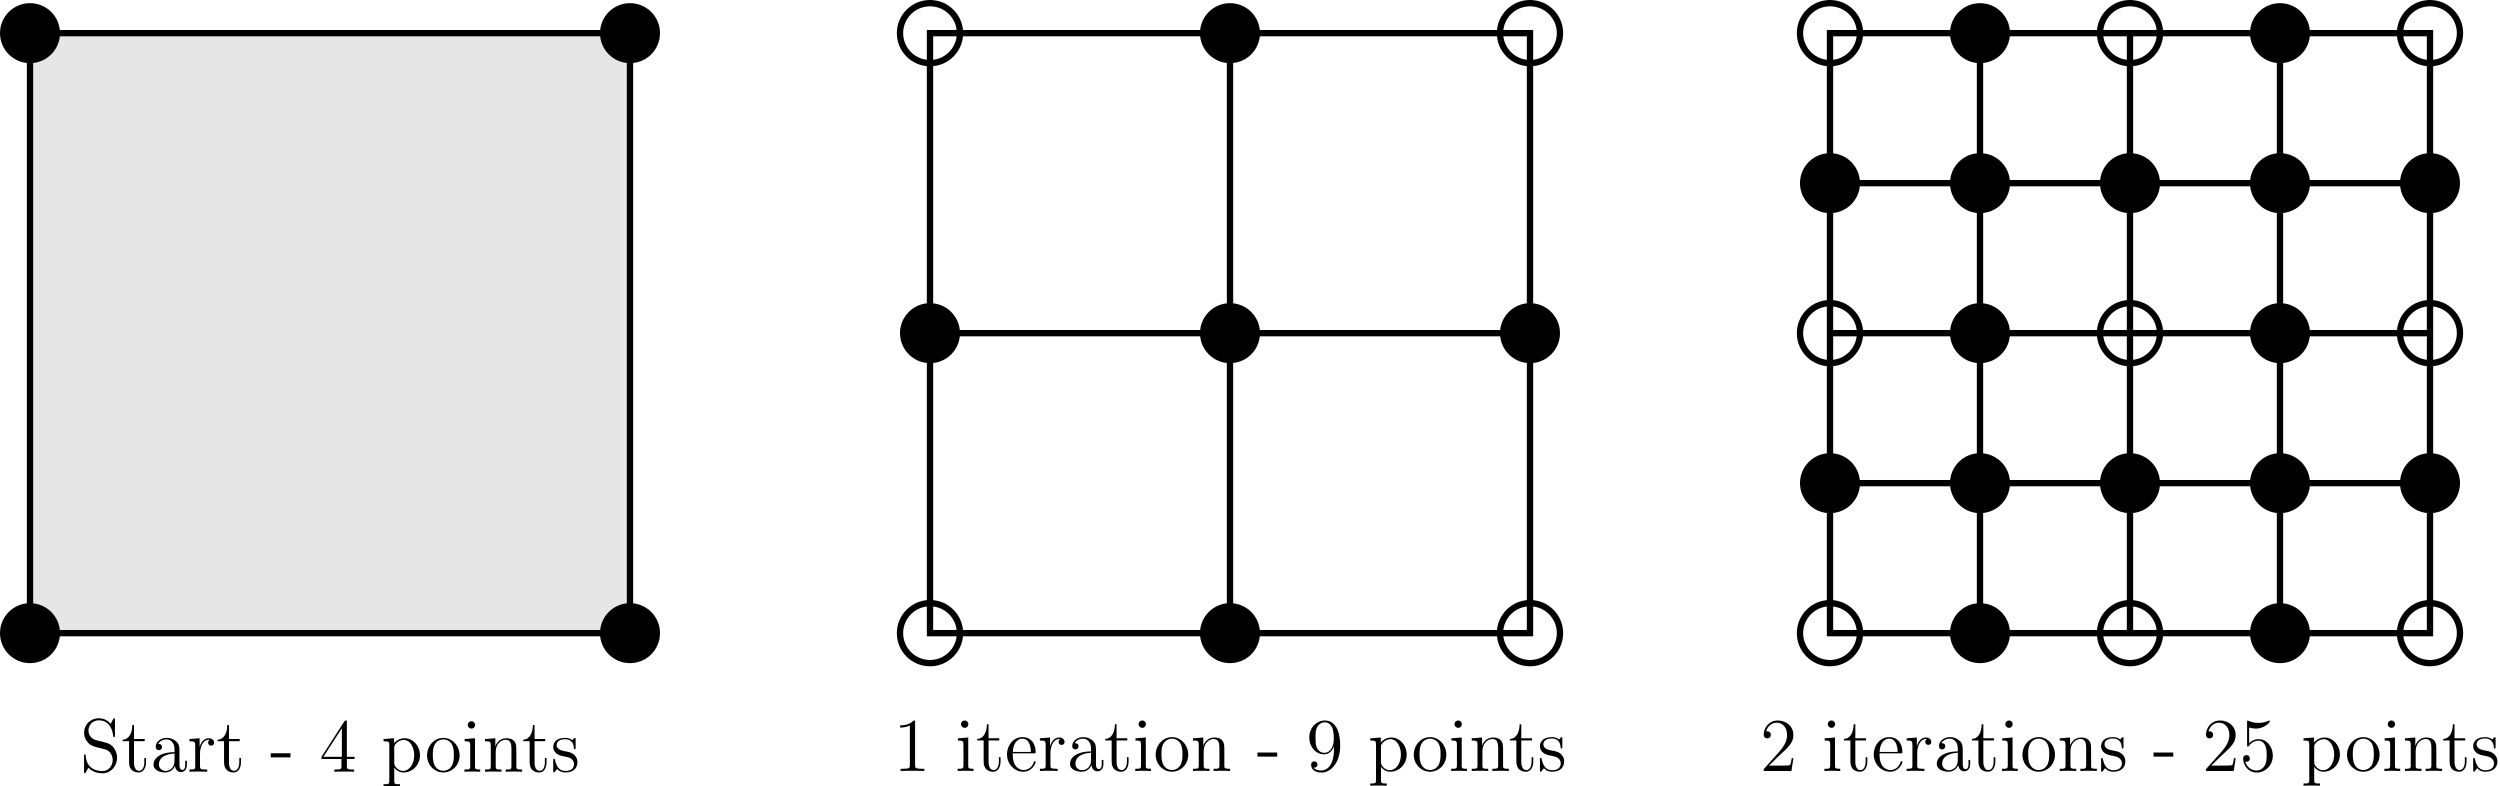
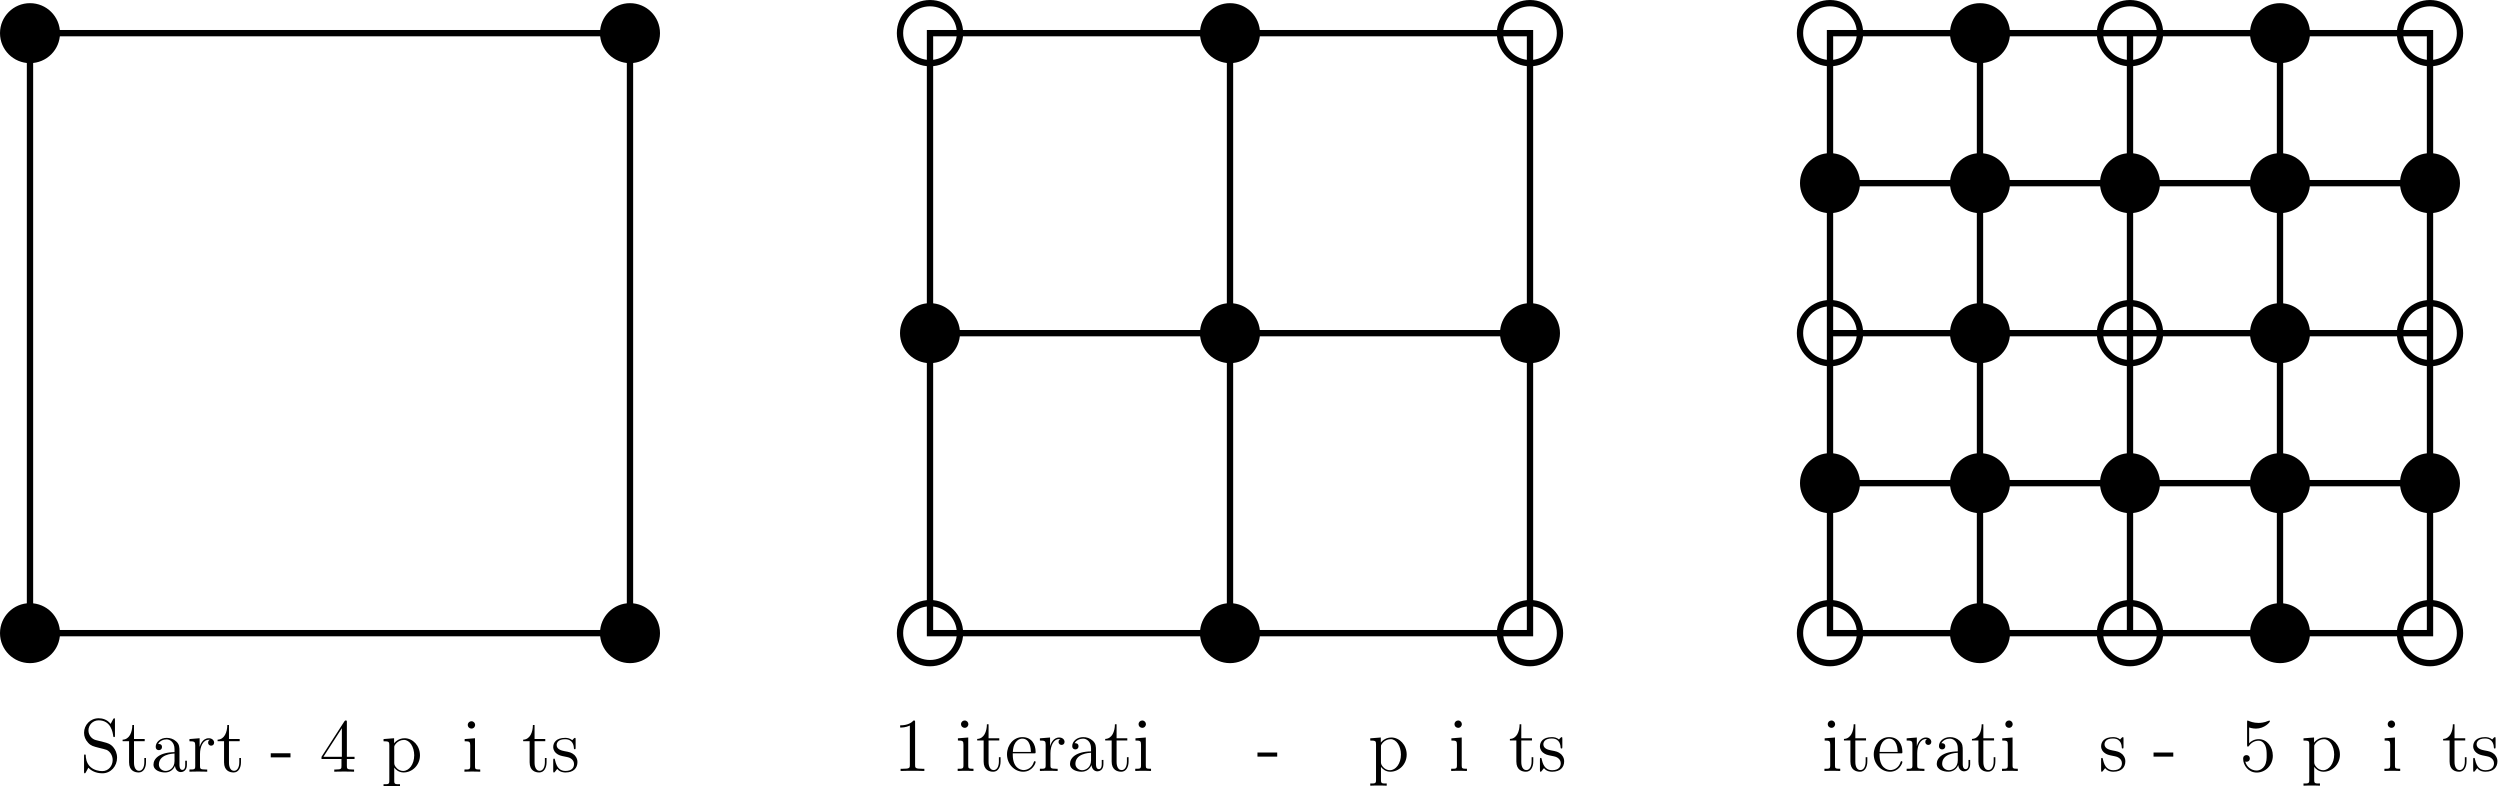
<svg xmlns="http://www.w3.org/2000/svg" xmlns:xlink="http://www.w3.org/1999/xlink" height="148.627pt" version="1.1" viewBox="-72 -72 472.447 148.627" width="472.447pt">
  <defs>
    <path d="M3.888 -2.711V-3.486H0.158V-2.711H3.888Z" id="g0-45" />
    <path d="M4.132 -9.196C4.132 -9.526 4.132 -9.54 3.845 -9.54C3.5 -9.153 2.783 -8.622 1.306 -8.622V-8.206C1.635 -8.206 2.353 -8.206 3.142 -8.579V-1.105C3.142 -0.588 3.099 -0.416 1.836 -0.416H1.392V0C1.779 -0.029 3.171 -0.029 3.644 -0.029S5.495 -0.029 5.882 0V-0.416H5.437C4.175 -0.416 4.132 -0.588 4.132 -1.105V-9.196Z" id="g0-49" />
-     <path d="M6.312 -2.41H5.997C5.954 -2.166 5.839 -1.377 5.695 -1.148C5.595 -1.019 4.777 -1.019 4.347 -1.019H1.693C2.08 -1.349 2.955 -2.267 3.328 -2.611C5.509 -4.619 6.312 -5.365 6.312 -6.786C6.312 -8.436 5.007 -9.54 3.343 -9.54S0.703 -8.12 0.703 -6.886C0.703 -6.155 1.334 -6.155 1.377 -6.155C1.679 -6.155 2.052 -6.37 2.052 -6.829C2.052 -7.23 1.779 -7.503 1.377 -7.503C1.248 -7.503 1.219 -7.503 1.176 -7.489C1.449 -8.464 2.224 -9.124 3.156 -9.124C4.376 -9.124 5.122 -8.106 5.122 -6.786C5.122 -5.566 4.419 -4.505 3.601 -3.587L0.703 -0.344V0H5.939L6.312 -2.41Z" id="g0-50" />
    <path d="M5.179 -9.339C5.179 -9.612 5.179 -9.684 4.978 -9.684C4.863 -9.684 4.82 -9.684 4.706 -9.512L0.387 -2.812V-2.396H4.16V-1.09C4.16 -0.56 4.132 -0.416 3.084 -0.416H2.798V0C3.127 -0.029 4.261 -0.029 4.663 -0.029S6.212 -0.029 6.542 0V-0.416H6.255C5.222 -0.416 5.179 -0.56 5.179 -1.09V-2.396H6.628V-2.812H5.179V-9.339ZM4.232 -8.22V-2.812H0.746L4.232 -8.22Z" id="g0-52" />
    <path d="M1.836 -8.22C2.453 -8.02 2.955 -8.005 3.113 -8.005C4.734 -8.005 5.767 -9.196 5.767 -9.397C5.767 -9.454 5.738 -9.526 5.652 -9.526C5.624 -9.526 5.595 -9.526 5.466 -9.468C4.663 -9.124 3.974 -9.081 3.601 -9.081C2.654 -9.081 1.98 -9.368 1.707 -9.483C1.607 -9.526 1.578 -9.526 1.564 -9.526C1.449 -9.526 1.449 -9.44 1.449 -9.21V-4.949C1.449 -4.691 1.449 -4.605 1.621 -4.605C1.693 -4.605 1.707 -4.619 1.851 -4.792C2.252 -5.38 2.927 -5.724 3.644 -5.724C4.404 -5.724 4.777 -5.021 4.892 -4.777C5.136 -4.218 5.15 -3.515 5.15 -2.97S5.15 -1.607 4.749 -0.961C4.433 -0.445 3.873 -0.086 3.242 -0.086C2.295 -0.086 1.363 -0.732 1.105 -1.779C1.176 -1.75 1.262 -1.736 1.334 -1.736C1.578 -1.736 1.965 -1.879 1.965 -2.367C1.965 -2.769 1.693 -2.998 1.334 -2.998C1.076 -2.998 0.703 -2.869 0.703 -2.31C0.703 -1.09 1.679 0.301 3.271 0.301C4.892 0.301 6.312 -1.062 6.312 -2.884C6.312 -4.591 5.165 -6.011 3.658 -6.011C2.841 -6.011 2.209 -5.652 1.836 -5.251V-8.22Z" id="g0-53" />
-     <path d="M5.251 -4.175C5.251 -0.789 3.744 -0.086 2.884 -0.086C2.539 -0.086 1.779 -0.129 1.42 -0.631H1.506C1.607 -0.603 2.123 -0.689 2.123 -1.219C2.123 -1.535 1.908 -1.808 1.535 -1.808S0.933 -1.564 0.933 -1.191C0.933 -0.301 1.65 0.301 2.898 0.301C4.691 0.301 6.427 -1.607 6.427 -4.72C6.427 -8.579 4.82 -9.54 3.558 -9.54C1.98 -9.54 0.588 -8.22 0.588 -6.327S1.922 -3.142 3.357 -3.142C4.419 -3.142 4.964 -3.917 5.251 -4.648V-4.175ZM3.414 -3.429C2.511 -3.429 2.123 -4.16 1.994 -4.433C1.765 -4.978 1.765 -5.667 1.765 -6.312C1.765 -7.116 1.765 -7.804 2.138 -8.393C2.396 -8.78 2.783 -9.196 3.558 -9.196C4.376 -9.196 4.792 -8.479 4.935 -8.149C5.222 -7.446 5.222 -6.226 5.222 -6.011C5.222 -4.806 4.677 -3.429 3.414 -3.429Z" id="g0-57" />
    <path d="M2.984 -5.982C2.252 -6.169 1.607 -6.886 1.607 -7.804C1.607 -8.809 2.41 -9.712 3.529 -9.712C5.882 -9.712 6.198 -7.388 6.284 -6.771C6.312 -6.599 6.312 -6.542 6.456 -6.542C6.614 -6.542 6.614 -6.614 6.614 -6.872V-9.77C6.614 -10.028 6.614 -10.1 6.47 -10.1C6.427 -10.1 6.37 -10.1 6.269 -9.913L5.796 -9.038C5.107 -9.928 4.16 -10.1 3.529 -10.1C1.937 -10.1 0.775 -8.823 0.775 -7.36C0.775 -6.671 1.019 -6.04 1.549 -5.466C2.052 -4.906 2.554 -4.777 3.572 -4.519C4.074 -4.404 4.863 -4.203 5.064 -4.117C5.738 -3.787 6.183 -3.013 6.183 -2.209C6.183 -1.133 5.423 -0.115 4.232 -0.115C3.587 -0.115 2.697 -0.273 1.994 -0.889C1.162 -1.635 1.105 -2.668 1.09 -3.142C1.076 -3.257 0.961 -3.257 0.933 -3.257C0.775 -3.257 0.775 -3.185 0.775 -2.927V-0.029C0.775 0.23 0.775 0.301 0.918 0.301C1.004 0.301 1.019 0.273 1.119 0.1C1.176 -0.014 1.478 -0.545 1.592 -0.76C2.109 -0.187 3.013 0.301 4.246 0.301C5.853 0.301 7.015 -1.062 7.015 -2.64C7.015 -3.515 6.685 -4.16 6.298 -4.634C5.767 -5.279 5.122 -5.437 4.562 -5.581L2.984 -5.982Z" id="g0-83" />
    <path d="M5.538 -3.83C5.538 -4.605 5.538 -5.179 4.906 -5.738C4.404 -6.198 3.759 -6.398 3.127 -6.398C1.951 -6.398 1.047 -5.624 1.047 -4.691C1.047 -4.275 1.32 -4.074 1.65 -4.074C1.994 -4.074 2.238 -4.318 2.238 -4.663C2.238 -5.251 1.722 -5.251 1.506 -5.251C1.836 -5.853 2.525 -6.111 3.099 -6.111C3.759 -6.111 4.605 -5.566 4.605 -4.275V-3.701C1.722 -3.658 0.631 -2.453 0.631 -1.349C0.631 -0.215 1.951 0.143 2.826 0.143C3.773 0.143 4.419 -0.43 4.691 -1.119C4.749 -0.445 5.193 0.072 5.81 0.072C6.111 0.072 6.944 -0.129 6.944 -1.277V-2.08H6.628V-1.277C6.628 -0.459 6.284 -0.344 6.083 -0.344C5.538 -0.344 5.538 -1.105 5.538 -1.32V-3.83ZM4.605 -2.023C4.605 -0.617 3.558 -0.143 2.941 -0.143C2.238 -0.143 1.65 -0.66 1.65 -1.349C1.65 -3.242 4.089 -3.414 4.605 -3.443V-2.023Z" id="g0-97" />
    <path d="M5.495 -3.328C5.81 -3.328 5.839 -3.328 5.839 -3.601C5.839 -5.05 5.064 -6.398 3.328 -6.398C1.693 -6.398 0.43 -4.921 0.43 -3.142C0.43 -1.248 1.894 0.143 3.486 0.143C5.193 0.143 5.839 -1.406 5.839 -1.707C5.839 -1.793 5.767 -1.851 5.681 -1.851C5.566 -1.851 5.538 -1.779 5.509 -1.707C5.136 -0.502 4.175 -0.172 3.572 -0.172S1.521 -0.574 1.521 -3.056V-3.328H5.495ZM1.535 -3.601C1.65 -5.853 2.912 -6.111 3.314 -6.111C4.849 -6.111 4.935 -4.089 4.949 -3.601H1.535Z" id="g0-101" />
    <path d="M2.496 -8.837C2.496 -9.21 2.195 -9.54 1.793 -9.54C1.42 -9.54 1.105 -9.239 1.105 -8.852C1.105 -8.421 1.449 -8.149 1.793 -8.149C2.238 -8.149 2.496 -8.522 2.496 -8.837ZM0.516 -6.169V-5.753C1.435 -5.753 1.564 -5.667 1.564 -4.964V-1.062C1.564 -0.416 1.406 -0.416 0.473 -0.416V0C0.875 -0.029 1.564 -0.029 1.98 -0.029C2.138 -0.029 2.97 -0.029 3.457 0V-0.416C2.525 -0.416 2.468 -0.488 2.468 -1.047V-6.327L0.516 -6.169Z" id="g0-105" />
-     <path d="M6.384 -3.486C6.384 -4.82 6.384 -5.222 6.054 -5.681C5.638 -6.241 4.964 -6.327 4.476 -6.327C3.084 -6.327 2.539 -5.136 2.425 -4.849H2.41V-6.327L0.459 -6.169V-5.753C1.435 -5.753 1.549 -5.652 1.549 -4.949V-1.062C1.549 -0.416 1.392 -0.416 0.459 -0.416V0C0.832 -0.029 1.607 -0.029 2.008 -0.029C2.425 -0.029 3.199 -0.029 3.572 0V-0.416C2.654 -0.416 2.482 -0.416 2.482 -1.062V-3.73C2.482 -5.236 3.472 -6.04 4.361 -6.04S5.452 -5.308 5.452 -4.433V-1.062C5.452 -0.416 5.294 -0.416 4.361 -0.416V0C4.734 -0.029 5.509 -0.029 5.911 -0.029C6.327 -0.029 7.101 -0.029 7.474 0V-0.416C6.757 -0.416 6.398 -0.416 6.384 -0.846V-3.486Z" id="g0-110" />
-     <path d="M6.585 -3.07C6.585 -4.921 5.179 -6.398 3.515 -6.398C1.793 -6.398 0.43 -4.878 0.43 -3.07C0.43 -1.234 1.865 0.143 3.5 0.143C5.193 0.143 6.585 -1.262 6.585 -3.07ZM3.515 -0.172C2.984 -0.172 2.338 -0.402 1.922 -1.105C1.535 -1.75 1.521 -2.597 1.521 -3.199C1.521 -3.744 1.521 -4.619 1.965 -5.265C2.367 -5.882 2.998 -6.111 3.5 -6.111C4.06 -6.111 4.663 -5.853 5.05 -5.294C5.495 -4.634 5.495 -3.73 5.495 -3.199C5.495 -2.697 5.495 -1.808 5.122 -1.133C4.72 -0.445 4.06 -0.172 3.515 -0.172Z" id="g0-111" />
    <path d="M3.515 2.367C2.597 2.367 2.425 2.367 2.425 1.722V-0.775C2.683 -0.416 3.271 0.143 4.189 0.143C5.839 0.143 7.288 -1.248 7.288 -3.099C7.288 -4.921 5.939 -6.327 4.376 -6.327C3.113 -6.327 2.439 -5.423 2.396 -5.365V-6.327L0.402 -6.169V-5.753C1.406 -5.753 1.492 -5.652 1.492 -5.021V1.722C1.492 2.367 1.334 2.367 0.402 2.367V2.783C0.775 2.754 1.549 2.754 1.951 2.754C2.367 2.754 3.142 2.754 3.515 2.783V2.367ZM2.425 -4.576C2.425 -4.849 2.425 -4.863 2.582 -5.093C3.013 -5.738 3.716 -6.011 4.261 -6.011C5.337 -6.011 6.198 -4.706 6.198 -3.099C6.198 -1.392 5.222 -0.143 4.117 -0.143C3.673 -0.143 3.257 -0.33 2.97 -0.603C2.64 -0.933 2.425 -1.219 2.425 -1.621V-4.576Z" id="g0-112" />
    <path d="M2.396 -3.343C2.396 -4.734 2.97 -6.04 4.074 -6.04C4.189 -6.04 4.218 -6.04 4.275 -6.025C4.16 -5.968 3.931 -5.882 3.931 -5.495C3.931 -5.079 4.261 -4.921 4.49 -4.921C4.777 -4.921 5.064 -5.107 5.064 -5.495C5.064 -5.925 4.677 -6.327 4.06 -6.327C2.841 -6.327 2.425 -5.007 2.338 -4.734H2.324V-6.327L0.402 -6.169V-5.753C1.377 -5.753 1.492 -5.652 1.492 -4.949V-1.062C1.492 -0.416 1.334 -0.416 0.402 -0.416V0C0.803 -0.029 1.592 -0.029 2.023 -0.029C2.41 -0.029 3.429 -0.029 3.759 0V-0.416H3.472C2.425 -0.416 2.396 -0.574 2.396 -1.09V-3.343Z" id="g0-114" />
    <path d="M4.706 -6.068C4.706 -6.327 4.706 -6.398 4.562 -6.398C4.447 -6.398 4.175 -6.083 4.074 -5.954C3.63 -6.312 3.185 -6.398 2.726 -6.398C0.99 -6.398 0.473 -5.452 0.473 -4.663C0.473 -4.505 0.473 -4.003 1.019 -3.5C1.478 -3.099 1.965 -2.998 2.625 -2.869C3.414 -2.711 3.601 -2.668 3.96 -2.381C4.218 -2.166 4.404 -1.851 4.404 -1.449C4.404 -0.832 4.046 -0.143 2.783 -0.143C1.836 -0.143 1.148 -0.689 0.832 -2.123C0.775 -2.381 0.775 -2.396 0.76 -2.41C0.732 -2.468 0.674 -2.468 0.631 -2.468C0.473 -2.468 0.473 -2.396 0.473 -2.138V-0.187C0.473 0.072 0.473 0.143 0.617 0.143C0.689 0.143 0.703 0.129 0.947 -0.172C1.019 -0.273 1.019 -0.301 1.234 -0.531C1.779 0.143 2.554 0.143 2.798 0.143C4.304 0.143 5.05 -0.689 5.05 -1.822C5.05 -2.597 4.576 -3.056 4.447 -3.185C3.931 -3.63 3.544 -3.716 2.597 -3.888C2.166 -3.974 1.119 -4.175 1.119 -5.036C1.119 -5.48 1.42 -6.14 2.711 -6.14C4.275 -6.14 4.361 -4.806 4.39 -4.361C4.404 -4.246 4.505 -4.246 4.548 -4.246C4.706 -4.246 4.706 -4.318 4.706 -4.576V-6.068Z" id="g0-115" />
    <path d="M2.41 -5.767H4.433V-6.183H2.41V-8.823H2.095C2.08 -7.474 1.564 -6.097 0.258 -6.054V-5.767H1.478V-1.779C1.478 -0.187 2.539 0.143 3.3 0.143C4.203 0.143 4.677 -0.746 4.677 -1.779V-2.597H4.361V-1.808C4.361 -0.775 3.945 -0.172 3.386 -0.172C2.41 -0.172 2.41 -1.506 2.41 -1.75V-5.767Z" id="g0-116" />
  </defs>
  <g id="page1">
-     <path d="M-66.332 47.652V-65.734H47.054V47.652Z" fill-opacity="0.1" />
    <path d="M-66.332 47.652V-65.734H47.054V47.652ZM103.75 47.652V-65.734H217.137V47.652ZM103.75 -9.039H217.137M160.445 47.652V-65.734M273.832 47.652V-65.734H387.219V47.652ZM302.176 47.652V-65.734M273.832 19.305H387.219M330.523 47.652V-65.734M273.832 -9.039H387.219M358.871 47.652V-65.734M273.832 -37.387H387.219" fill="none" stroke="#000000" stroke-miterlimit="10" stroke-width="1.196" />
    <path d="M-60.66 47.652C-60.66 44.523 -63.199 41.984 -66.332 41.984C-69.461 41.984 -72 44.523 -72 47.652C-72 50.785 -69.461 53.32 -66.332 53.32C-63.199 53.32 -60.66 50.785 -60.66 47.652ZM-60.66 -65.734C-60.66 -68.867 -63.199 -71.402 -66.332 -71.402C-69.461 -71.402 -72 -68.867 -72 -65.734C-72 -62.601 -69.461 -60.066 -66.332 -60.066C-63.199 -60.066 -60.66 -62.601 -60.66 -65.734ZM52.726 47.652C52.726 44.523 50.187 41.984 47.054 41.984C43.926 41.984 41.387 44.523 41.387 47.652C41.387 50.785 43.926 53.32 47.054 53.32C50.187 53.32 52.726 50.785 52.726 47.652ZM52.726 -65.734C52.726 -68.867 50.187 -71.402 47.054 -71.402C43.926 -71.402 41.387 -68.867 41.387 -65.734C41.387 -62.601 43.926 -60.066 47.054 -60.066C50.187 -60.066 52.726 -62.601 52.726 -65.734ZM109.418 -9.039C109.418 -12.172 106.883 -14.711 103.75 -14.711C100.617 -14.711 98.082 -12.172 98.082 -9.039C98.082 -5.91 100.617 -3.371 103.75 -3.371C106.883 -3.371 109.418 -5.91 109.418 -9.039ZM166.113 47.652C166.113 44.523 163.574 41.984 160.445 41.984C157.312 41.984 154.773 44.523 154.773 47.652C154.773 50.785 157.312 53.32 160.445 53.32C163.574 53.32 166.113 50.785 166.113 47.652ZM166.113 -9.039C166.113 -12.172 163.574 -14.711 160.445 -14.711C157.312 -14.711 154.773 -12.172 154.773 -9.039C154.773 -5.91 157.312 -3.371 160.445 -3.371C163.574 -3.371 166.113 -5.91 166.113 -9.039ZM166.113 -65.734C166.113 -68.867 163.574 -71.402 160.445 -71.402C157.312 -71.402 154.773 -68.867 154.773 -65.734C154.773 -62.601 157.312 -60.066 160.445 -60.066C163.574 -60.066 166.113 -62.601 166.113 -65.734ZM222.804 -9.039C222.804 -12.172 220.269 -14.711 217.137 -14.711C214.008 -14.711 211.469 -12.172 211.469 -9.039C211.469 -5.91 214.008 -3.371 217.137 -3.371C220.269 -3.371 222.804 -5.91 222.804 -9.039ZM279.5 19.305C279.5 16.176 276.961 13.637 273.832 13.637C270.699 13.637 268.16 16.176 268.16 19.305C268.16 22.438 270.699 24.977 273.832 24.977C276.961 24.977 279.5 22.438 279.5 19.305ZM279.5 -37.387C279.5 -40.52 276.961 -43.059 273.832 -43.059C270.699 -43.059 268.16 -40.52 268.16 -37.387C268.16 -34.258 270.699 -31.719 273.832 -31.719C276.961 -31.719 279.5 -34.258 279.5 -37.387ZM307.847 47.652C307.847 44.523 305.308 41.984 302.176 41.984C299.047 41.984 296.508 44.523 296.508 47.652C296.508 50.785 299.047 53.32 302.176 53.32C305.308 53.32 307.847 50.785 307.847 47.652ZM307.847 19.305C307.847 16.176 305.308 13.637 302.176 13.637C299.047 13.637 296.508 16.176 296.508 19.305C296.508 22.438 299.047 24.977 302.176 24.977C305.308 24.977 307.847 22.438 307.847 19.305ZM307.847 -9.039C307.847 -12.172 305.308 -14.711 302.176 -14.711C299.047 -14.711 296.508 -12.172 296.508 -9.039C296.508 -5.91 299.047 -3.371 302.176 -3.371C305.308 -3.371 307.847 -5.91 307.847 -9.039ZM307.847 -37.387C307.847 -40.52 305.308 -43.059 302.176 -43.059C299.047 -43.059 296.508 -40.52 296.508 -37.387C296.508 -34.258 299.047 -31.719 302.176 -31.719C305.308 -31.719 307.847 -34.258 307.847 -37.387ZM307.847 -65.734C307.847 -68.867 305.308 -71.402 302.176 -71.402C299.047 -71.402 296.508 -68.867 296.508 -65.734C296.508 -62.601 299.047 -60.066 302.176 -60.066C305.308 -60.066 307.847 -62.601 307.847 -65.734ZM336.195 19.305C336.195 16.176 333.656 13.637 330.523 13.637C327.394 13.637 324.855 16.176 324.855 19.305C324.855 22.438 327.394 24.977 330.523 24.977C333.656 24.977 336.195 22.438 336.195 19.305ZM336.195 -37.387C336.195 -40.52 333.656 -43.059 330.523 -43.059C327.394 -43.059 324.855 -40.52 324.855 -37.387C324.855 -34.258 327.394 -31.719 330.523 -31.719C333.656 -31.719 336.195 -34.258 336.195 -37.387ZM364.539 47.652C364.539 44.523 362.004 41.984 358.871 41.984C355.742 41.984 353.203 44.523 353.203 47.652C353.203 50.785 355.742 53.32 358.871 53.32C362.004 53.32 364.539 50.785 364.539 47.652ZM364.539 19.305C364.539 16.176 362.004 13.637 358.871 13.637C355.742 13.637 353.203 16.176 353.203 19.305C353.203 22.438 355.742 24.977 358.871 24.977C362.004 24.977 364.539 22.438 364.539 19.305ZM364.539 -9.039C364.539 -12.172 362.004 -14.711 358.871 -14.711C355.742 -14.711 353.203 -12.172 353.203 -9.039C353.203 -5.91 355.742 -3.371 358.871 -3.371C362.004 -3.371 364.539 -5.91 364.539 -9.039ZM364.539 -37.387C364.539 -40.52 362.004 -43.059 358.871 -43.059C355.742 -43.059 353.203 -40.52 353.203 -37.387C353.203 -34.258 355.742 -31.719 358.871 -31.719C362.004 -31.719 364.539 -34.258 364.539 -37.387ZM364.539 -65.734C364.539 -68.867 362.004 -71.402 358.871 -71.402C355.742 -71.402 353.203 -68.867 353.203 -65.734C353.203 -62.601 355.742 -60.066 358.871 -60.066C362.004 -60.066 364.539 -62.601 364.539 -65.734ZM392.887 19.305C392.887 16.176 390.347 13.637 387.219 13.637C384.086 13.637 381.551 16.176 381.551 19.305C381.551 22.438 384.086 24.977 387.219 24.977C390.347 24.977 392.887 22.438 392.887 19.305ZM392.887 -37.387C392.887 -40.52 390.347 -43.059 387.219 -43.059C384.086 -43.059 381.551 -40.52 381.551 -37.387C381.551 -34.258 384.086 -31.719 387.219 -31.719C390.347 -31.719 392.887 -34.258 392.887 -37.387Z" />
    <path d="M109.418 47.652C109.418 44.523 106.883 41.984 103.75 41.984C100.617 41.984 98.082 44.523 98.082 47.652C98.082 50.785 100.617 53.32 103.75 53.32C106.883 53.32 109.418 50.785 109.418 47.652ZM109.418 -65.734C109.418 -68.867 106.883 -71.402 103.75 -71.402C100.617 -71.402 98.082 -68.867 98.082 -65.734C98.082 -62.601 100.617 -60.066 103.75 -60.066C106.883 -60.066 109.418 -62.601 109.418 -65.734ZM222.804 47.652C222.804 44.523 220.269 41.984 217.137 41.984C214.008 41.984 211.469 44.523 211.469 47.652C211.469 50.785 214.008 53.32 217.137 53.32C220.269 53.32 222.804 50.785 222.804 47.652ZM222.804 -65.734C222.804 -68.867 220.269 -71.402 217.137 -71.402C214.008 -71.402 211.469 -68.867 211.469 -65.734C211.469 -62.601 214.008 -60.066 217.137 -60.066C220.269 -60.066 222.804 -62.601 222.804 -65.734ZM279.5 47.652C279.5 44.523 276.961 41.984 273.832 41.984C270.699 41.984 268.16 44.523 268.16 47.652C268.16 50.785 270.699 53.32 273.832 53.32C276.961 53.32 279.5 50.785 279.5 47.652ZM279.5 -9.039C279.5 -12.172 276.961 -14.711 273.832 -14.711C270.699 -14.711 268.16 -12.172 268.16 -9.039C268.16 -5.91 270.699 -3.371 273.832 -3.371C276.961 -3.371 279.5 -5.91 279.5 -9.039ZM279.5 -65.734C279.5 -68.867 276.961 -71.402 273.832 -71.402C270.699 -71.402 268.16 -68.867 268.16 -65.734C268.16 -62.601 270.699 -60.066 273.832 -60.066C276.961 -60.066 279.5 -62.601 279.5 -65.734ZM336.195 47.652C336.195 44.523 333.656 41.984 330.523 41.984C327.394 41.984 324.855 44.523 324.855 47.652C324.855 50.785 327.394 53.32 330.523 53.32C333.656 53.32 336.195 50.785 336.195 47.652ZM336.195 -9.039C336.195 -12.172 333.656 -14.711 330.523 -14.711C327.394 -14.711 324.855 -12.172 324.855 -9.039C324.855 -5.91 327.394 -3.371 330.523 -3.371C333.656 -3.371 336.195 -5.91 336.195 -9.039ZM336.195 -65.734C336.195 -68.867 333.656 -71.402 330.523 -71.402C327.394 -71.402 324.855 -68.867 324.855 -65.734C324.855 -62.601 327.394 -60.066 330.523 -60.066C333.656 -60.066 336.195 -62.601 336.195 -65.734ZM392.887 47.652C392.887 44.523 390.347 41.984 387.219 41.984C384.086 41.984 381.551 44.523 381.551 47.652C381.551 50.785 384.086 53.32 387.219 53.32C390.347 53.32 392.887 50.785 392.887 47.652ZM392.887 -9.039C392.887 -12.172 390.347 -14.711 387.219 -14.711C384.086 -14.711 381.551 -12.172 381.551 -9.039C381.551 -5.91 384.086 -3.371 387.219 -3.371C390.347 -3.371 392.887 -5.91 392.887 -9.039ZM392.887 -65.734C392.887 -68.867 390.347 -71.402 387.219 -71.402C384.086 -71.402 381.551 -68.867 381.551 -65.734C381.551 -62.601 384.086 -60.066 387.219 -60.066C390.347 -60.066 392.887 -62.601 392.887 -65.734Z" fill="none" stroke="#000000" stroke-miterlimit="10" stroke-width="1.196" />
    <g transform="matrix(1 0 0 1 9.44 26.184)">
      <use x="-66.331" xlink:href="#g0-83" y="47.653" />
      <use x="-58.527" xlink:href="#g0-116" y="47.653" />
      <use x="-53.064" xlink:href="#g0-97" y="47.653" />
      <use x="-46.04" xlink:href="#g0-114" y="47.653" />
      <use x="-40.578" xlink:href="#g0-116" y="47.653" />
      <use x="-30.432" xlink:href="#g0-45" y="47.653" />
      <use x="-21.068" xlink:href="#g0-52" y="47.653" />
      <use x="-9.362" xlink:href="#g0-112" y="47.653" />
      <use x="-1.168" xlink:href="#g0-111" y="47.653" />
      <use x="5.856" xlink:href="#g0-105" y="47.653" />
      <use x="9.758" xlink:href="#g0-110" y="47.653" />
      <use x="17.172" xlink:href="#g0-116" y="47.653" />
      <use x="22.635" xlink:href="#g0-115" y="47.653" />
    </g>
    <g transform="matrix(1 0 0 1 163.132 26.044)">
      <use x="-66.331" xlink:href="#g0-49" y="47.653" />
      <use x="-54.625" xlink:href="#g0-105" y="47.653" />
      <use x="-50.723" xlink:href="#g0-116" y="47.653" />
      <use x="-45.26" xlink:href="#g0-101" y="47.653" />
      <use x="-39.017" xlink:href="#g0-114" y="47.653" />
      <use x="-33.554" xlink:href="#g0-97" y="47.653" />
      <use x="-26.53" xlink:href="#g0-116" y="47.653" />
      <use x="-21.068" xlink:href="#g0-105" y="47.653" />
      <use x="-17.166" xlink:href="#g0-111" y="47.653" />
      <use x="-10.142" xlink:href="#g0-110" y="47.653" />
      <use x="2.344" xlink:href="#g0-45" y="47.653" />
      <use x="11.709" xlink:href="#g0-57" y="47.653" />
      <use x="23.415" xlink:href="#g0-112" y="47.653" />
      <use x="31.609" xlink:href="#g0-111" y="47.653" />
      <use x="38.633" xlink:href="#g0-105" y="47.653" />
      <use x="42.535" xlink:href="#g0-110" y="47.653" />
      <use x="49.948" xlink:href="#g0-116" y="47.653" />
      <use x="55.411" xlink:href="#g0-115" y="47.653" />
    </g>
    <g transform="matrix(1 0 0 1 326.931 26.044)">
      <use x="-66.331" xlink:href="#g0-50" y="47.653" />
      <use x="-54.625" xlink:href="#g0-105" y="47.653" />
      <use x="-50.723" xlink:href="#g0-116" y="47.653" />
      <use x="-45.26" xlink:href="#g0-101" y="47.653" />
      <use x="-39.017" xlink:href="#g0-114" y="47.653" />
      <use x="-33.554" xlink:href="#g0-97" y="47.653" />
      <use x="-26.53" xlink:href="#g0-116" y="47.653" />
      <use x="-21.068" xlink:href="#g0-105" y="47.653" />
      <use x="-17.166" xlink:href="#g0-111" y="47.653" />
      <use x="-10.142" xlink:href="#g0-110" y="47.653" />
      <use x="-2.338" xlink:href="#g0-115" y="47.653" />
      <use x="7.885" xlink:href="#g0-45" y="47.653" />
      <use x="17.25" xlink:href="#g0-50" y="47.653" />
      <use x="24.273" xlink:href="#g0-53" y="47.653" />
      <use x="35.979" xlink:href="#g0-112" y="47.653" />
      <use x="44.174" xlink:href="#g0-111" y="47.653" />
      <use x="51.197" xlink:href="#g0-105" y="47.653" />
      <use x="55.099" xlink:href="#g0-110" y="47.653" />
      <use x="62.513" xlink:href="#g0-116" y="47.653" />
      <use x="67.976" xlink:href="#g0-115" y="47.653" />
    </g>
  </g>
</svg>